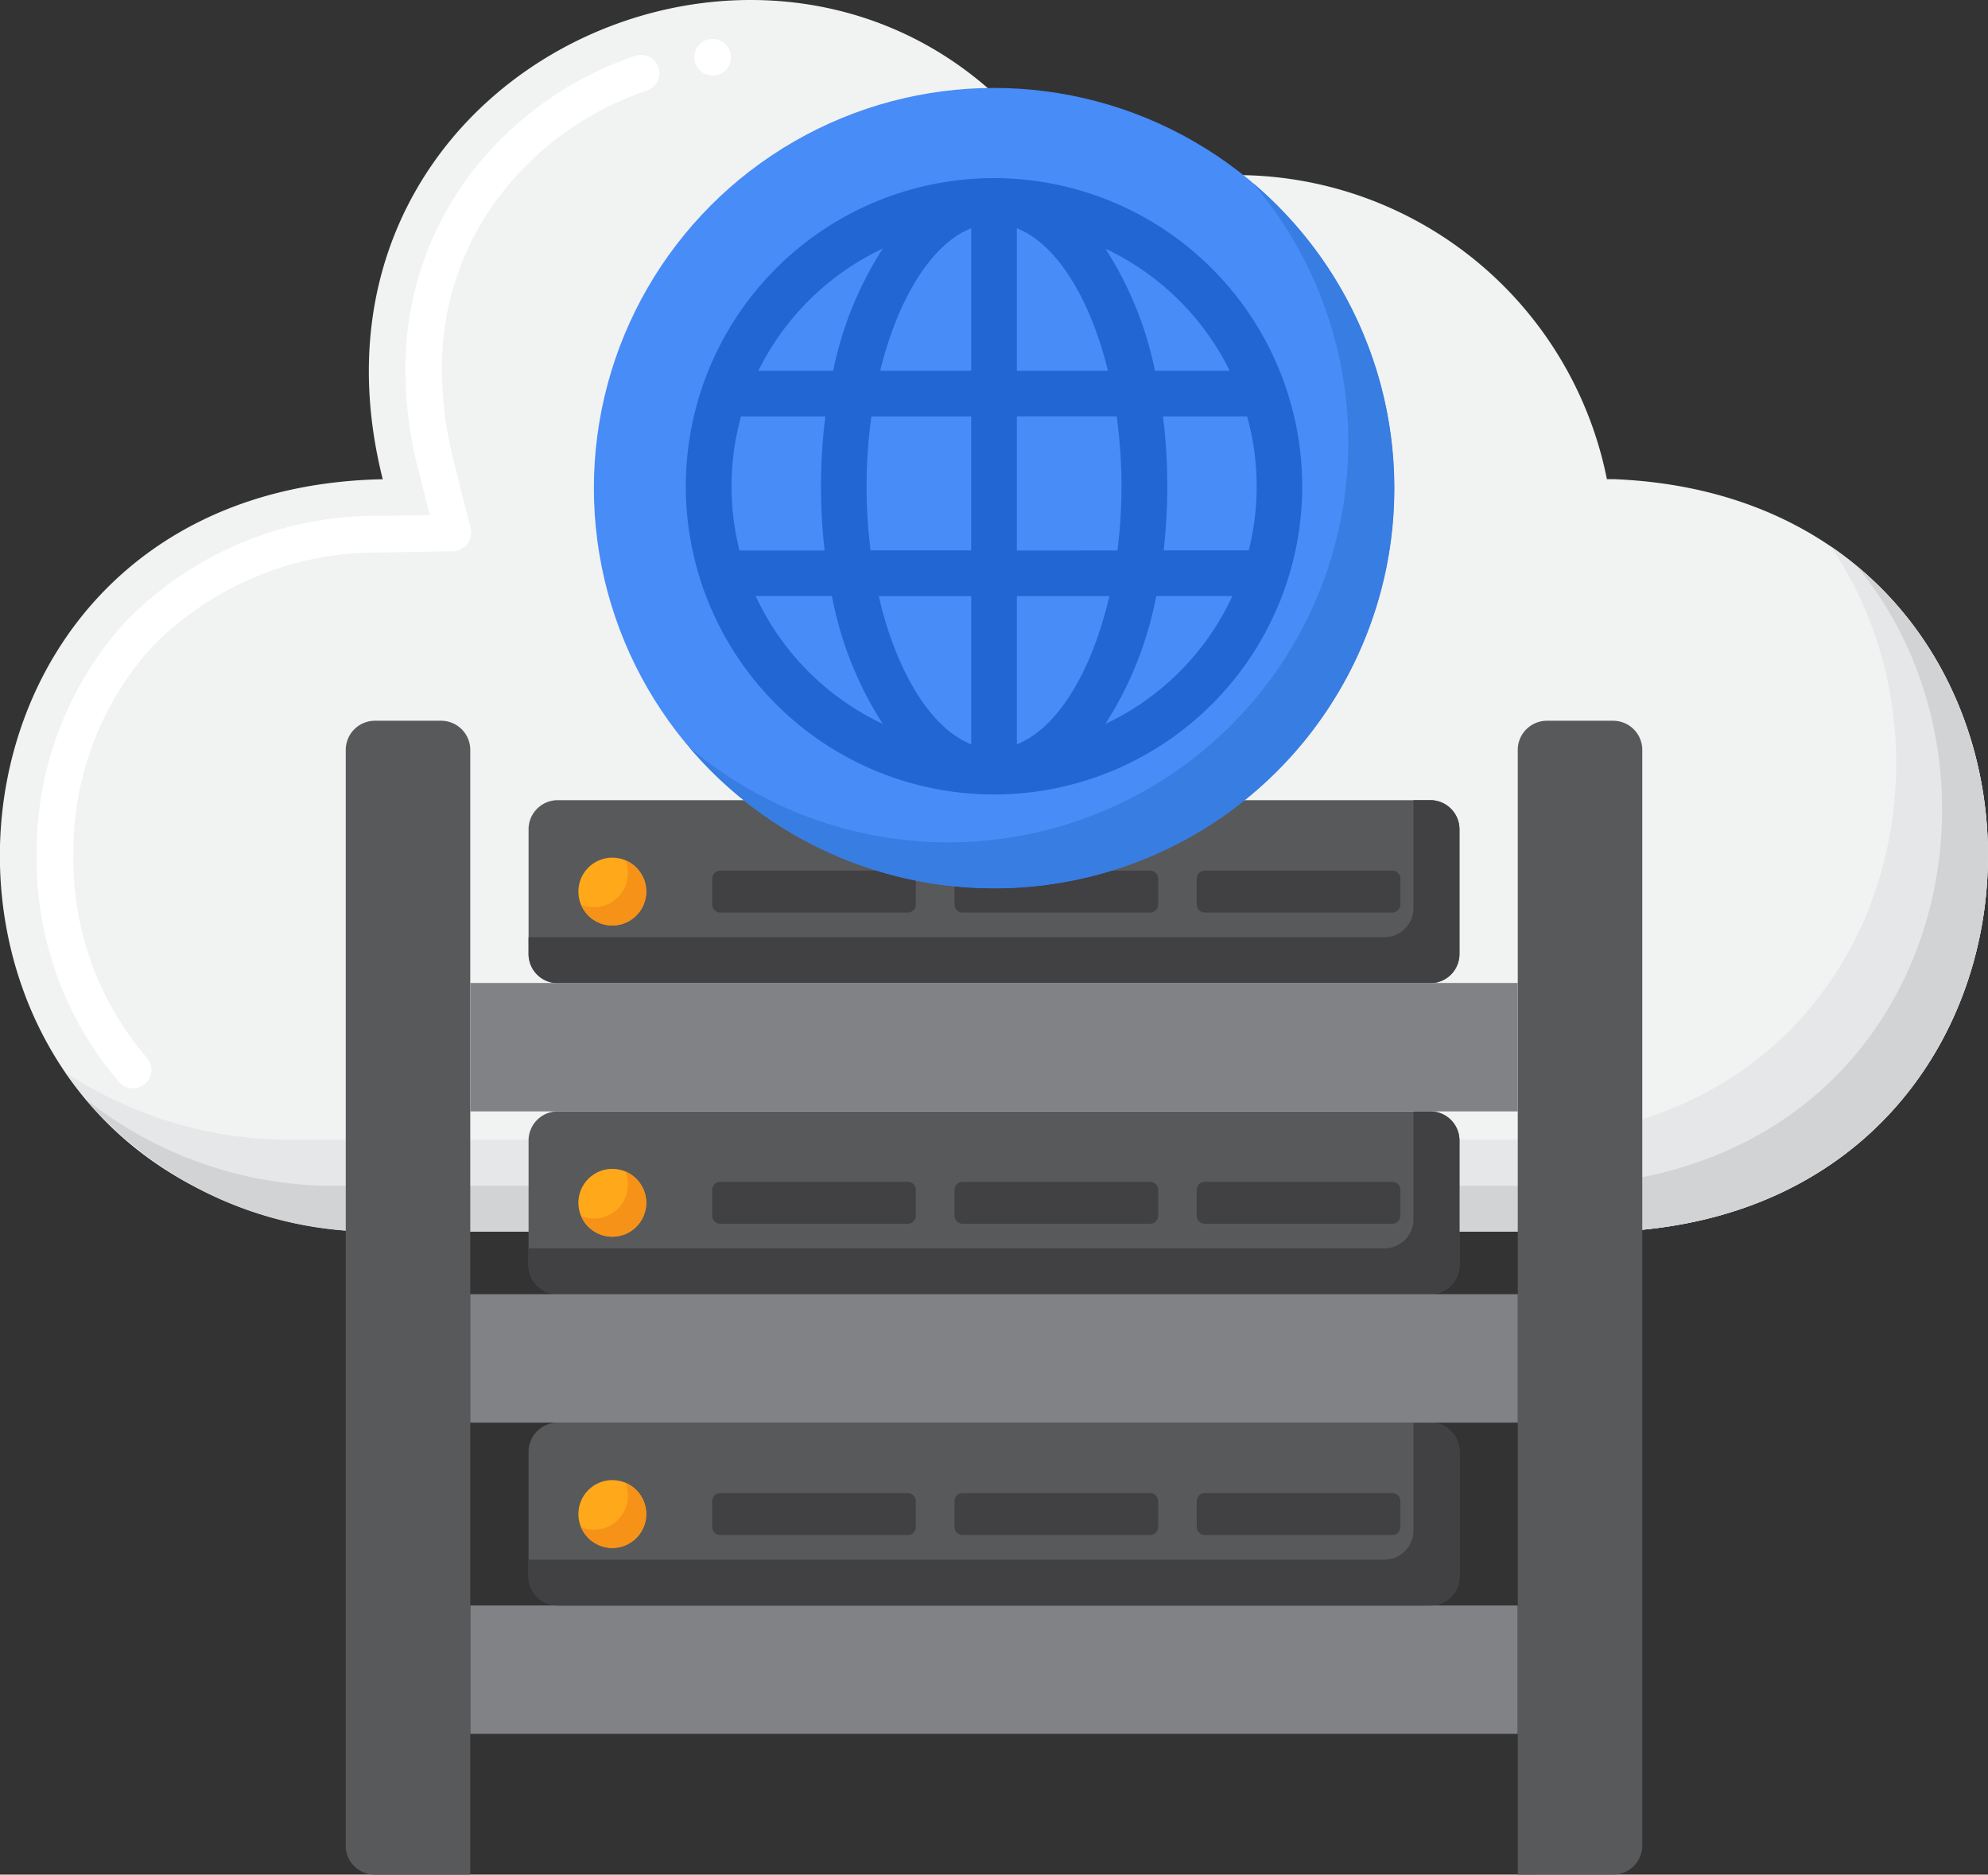
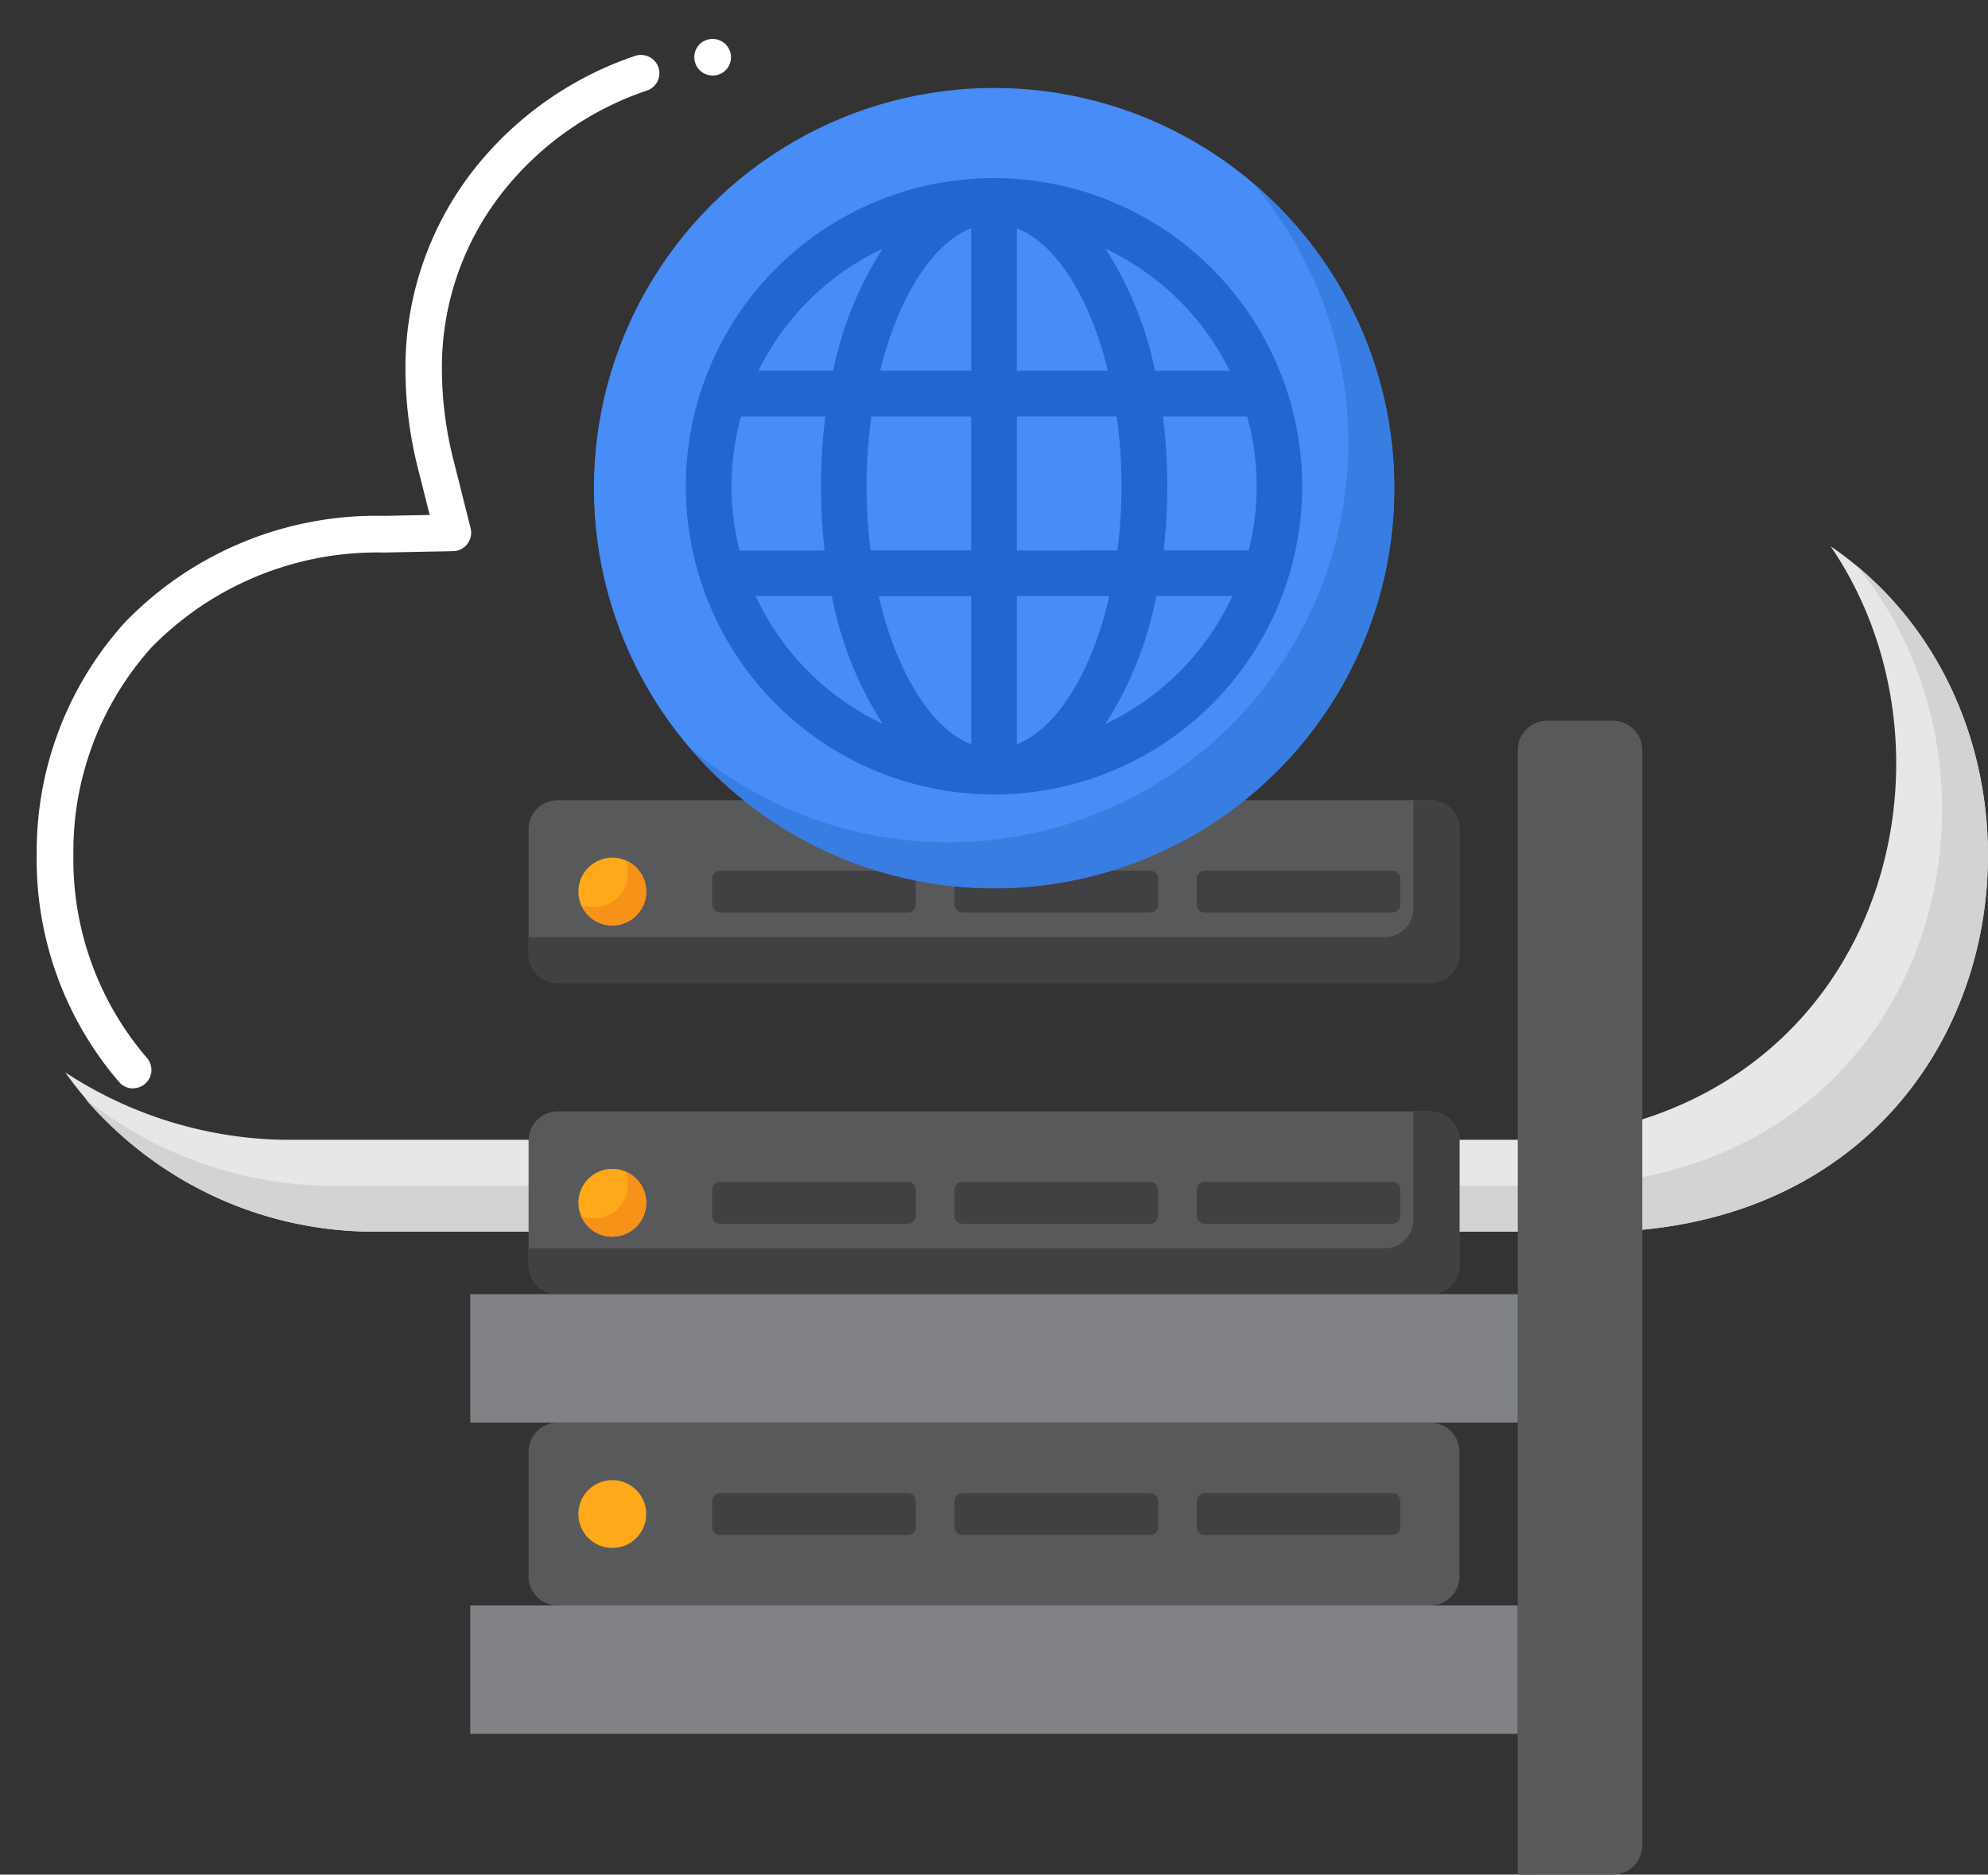
<svg xmlns="http://www.w3.org/2000/svg" width="58.951" height="55.591" viewBox="0 0 58.951 55.591">
  <rect x="0" y="0" width="58.951" height="55.591" fill="#333333" stroke="none" />
  <g id="services-info-hosting" transform="translate(-19.65 -20.448)">
    <g id="Group_1219" data-name="Group 1219" transform="translate(19.649 20.448)">
      <g id="Group_1218" data-name="Group 1218" transform="translate(0)">
-         <path id="Path_1498" data-name="Path 1498" d="M67.5,34.657l-.2,0A11.209,11.209,0,0,0,51.724,26.62C45.4,14.725,27.671,21.456,31,34.66c-14.969.292-15.221,21.679-.251,22.313H67.5C82.291,56.391,82.309,35.247,67.5,34.657Z" transform="translate(-19.649 -20.448)" fill="#f1f2f2" />
-       </g>
+         </g>
    </g>
    <g id="Group_1221" data-name="Group 1221" transform="translate(21.585 36.65)">
      <g id="Group_1220" data-name="Group 1220">
        <path id="Path_1499" data-name="Path 1499" d="M79.115,80c4.394,6.43,1.336,17.189-9.155,17.6H33.211a12.171,12.171,0,0,1-6.446-2,11.2,11.2,0,0,0,9.166,4.724h36.75C84.871,99.845,87.026,85.4,79.115,80Z" transform="translate(-26.765 -80.002)" fill="#e6e7e8" />
      </g>
    </g>
    <g id="Group_1223" data-name="Group 1223" transform="translate(22.171 37.234)">
      <g id="Group_1222" data-name="Group 1222" transform="translate(0 0)">
        <path id="Path_1500" data-name="Path 1500" d="M81.458,82.147c5.22,6.3,2.357,17.949-8.57,18.379H36.139a11.854,11.854,0,0,1-7.221-2.586,11.373,11.373,0,0,0,8.581,3.947h36.75C86.022,101.423,88.434,87.929,81.458,82.147Z" transform="translate(-28.918 -82.147)" fill="#d1d3d4" />
      </g>
    </g>
    <g id="Group_1225" data-name="Group 1225" transform="translate(20.738 21.601)">
      <g id="Group_1224" data-name="Group 1224" transform="translate(0)">
        <path id="Path_1501" data-name="Path 1501" d="M26.509,55.81a.543.543,0,0,1-.411-.185,10.115,10.115,0,0,1-2.448-6.712v-.128A10.13,10.13,0,0,1,26.256,42a10.365,10.365,0,0,1,7.68-3.169l1.368-.027-.335-1.328a12.06,12.06,0,0,1-.384-2.957,9.522,9.522,0,0,1,2.01-5.934,10.267,10.267,0,0,1,4.8-3.395.551.551,0,0,1,.691.337.545.545,0,0,1-.337.691,9.175,9.175,0,0,0-4.3,3.036,8.381,8.381,0,0,0-1.782,5.264,10.962,10.962,0,0,0,.351,2.691l.5,1.991a.546.546,0,0,1-.514.677l-2.054.041a9.362,9.362,0,0,0-6.9,2.819A9.045,9.045,0,0,0,24.738,48.8v.109a9.025,9.025,0,0,0,2.179,5.993.543.543,0,0,1-.049.767.531.531,0,0,1-.359.136ZM43.692,25.773a.544.544,0,0,1-.424-.882.536.536,0,0,1,.365-.2.544.544,0,0,1,.487.879.537.537,0,0,1-.365.2A.461.461,0,0,1,43.692,25.773Z" transform="translate(-23.65 -24.686)" fill="#fff" />
      </g>
    </g>
    <g id="Group_1255" data-name="Group 1255" transform="translate(29.903 41.822)">
      <g id="Group_1226" data-name="Group 1226" transform="translate(3.692 26.235)">
        <path id="Path_1502" data-name="Path 1502" d="M0,0H3.808V31.062H0Z" transform="translate(31.062) rotate(90)" fill="#808285" />
      </g>
      <g id="Group_1234" data-name="Group 1234" transform="translate(5.421 2.355)">
        <g id="Group_1227" data-name="Group 1227">
          <path id="Path_1503" data-name="Path 1503" d="M104.006,113.088H78.13a.864.864,0,0,1-.864-.864v-3.693a.864.864,0,0,1,.864-.864h25.876a.864.864,0,0,1,.864.864v3.693A.865.865,0,0,1,104.006,113.088Z" transform="translate(-77.266 -107.667)" fill="#58595b" />
        </g>
        <g id="Group_1228" data-name="Group 1228">
          <path id="Path_1504" data-name="Path 1504" d="M104.006,107.667h-.5v3.2a.864.864,0,0,1-.864.864H77.266v.5a.864.864,0,0,0,.864.864h25.876a.864.864,0,0,0,.864-.864v-3.693A.865.865,0,0,0,104.006,107.667Z" transform="translate(-77.266 -107.667)" fill="#414042" />
        </g>
        <g id="Group_1229" data-name="Group 1229" transform="translate(1.477 1.704)">
          <circle id="Ellipse_24" data-name="Ellipse 24" cx="1.006" cy="1.006" r="1.006" fill="#ffa91a" />
        </g>
        <g id="Group_1230" data-name="Group 1230" transform="translate(1.554 1.781)">
          <path id="Path_1505" data-name="Path 1505" d="M84.293,114.213a1.007,1.007,0,0,1-1.315,1.315,1.006,1.006,0,1,0,1.315-1.315Z" transform="translate(-82.978 -114.213)" fill="#f79219" />
        </g>
        <g id="Group_1231" data-name="Group 1231" transform="translate(19.815 2.089)">
          <path id="Path_1506" data-name="Path 1506" d="M155.9,116.589h-5.56a.239.239,0,0,1-.239-.239v-.764a.239.239,0,0,1,.239-.239h5.56a.239.239,0,0,1,.239.239v.764A.239.239,0,0,1,155.9,116.589Z" transform="translate(-150.102 -115.346)" fill="#414042" />
        </g>
        <g id="Group_1232" data-name="Group 1232" transform="translate(12.63 2.089)">
          <path id="Path_1507" data-name="Path 1507" d="M129.492,116.589h-5.56a.239.239,0,0,1-.239-.239v-.764a.239.239,0,0,1,.239-.239h5.56a.239.239,0,0,1,.239.239v.764A.239.239,0,0,1,129.492,116.589Z" transform="translate(-123.692 -115.346)" fill="#414042" />
        </g>
        <g id="Group_1233" data-name="Group 1233" transform="translate(5.445 2.089)">
          <path id="Path_1508" data-name="Path 1508" d="M103.082,116.589h-5.56a.239.239,0,0,1-.239-.239v-.764a.239.239,0,0,1,.239-.239h5.56a.239.239,0,0,1,.239.239v.764A.239.239,0,0,1,103.082,116.589Z" transform="translate(-97.282 -115.346)" fill="#414042" />
        </g>
      </g>
      <g id="Group_1242" data-name="Group 1242" transform="translate(5.421 11.584)">
        <g id="Group_1235" data-name="Group 1235">
          <path id="Path_1509" data-name="Path 1509" d="M104.006,147.014H78.13a.864.864,0,0,1-.864-.864v-3.693a.864.864,0,0,1,.864-.864h25.876a.864.864,0,0,1,.864.864v3.693A.865.865,0,0,1,104.006,147.014Z" transform="translate(-77.266 -141.593)" fill="#58595b" />
        </g>
        <g id="Group_1236" data-name="Group 1236">
          <path id="Path_1510" data-name="Path 1510" d="M104.006,141.593h-.5v3.2a.864.864,0,0,1-.864.864H77.266v.5a.864.864,0,0,0,.864.864h25.876a.864.864,0,0,0,.864-.864v-3.693A.865.865,0,0,0,104.006,141.593Z" transform="translate(-77.266 -141.593)" fill="#414042" />
        </g>
        <g id="Group_1237" data-name="Group 1237" transform="translate(1.477 1.704)">
          <circle id="Ellipse_25" data-name="Ellipse 25" cx="1.006" cy="1.006" r="1.006" fill="#ffa91a" />
        </g>
        <g id="Group_1238" data-name="Group 1238" transform="translate(1.554 1.781)">
          <path id="Path_1511" data-name="Path 1511" d="M84.293,148.139a1.007,1.007,0,0,1-1.315,1.316,1.006,1.006,0,1,0,1.315-1.316Z" transform="translate(-82.978 -148.139)" fill="#f79219" />
        </g>
        <g id="Group_1239" data-name="Group 1239" transform="translate(19.815 2.089)">
          <path id="Path_1512" data-name="Path 1512" d="M155.9,150.515h-5.56a.239.239,0,0,1-.239-.239v-.764a.239.239,0,0,1,.239-.239h5.56a.239.239,0,0,1,.239.239v.764A.239.239,0,0,1,155.9,150.515Z" transform="translate(-150.102 -149.272)" fill="#414042" />
        </g>
        <g id="Group_1240" data-name="Group 1240" transform="translate(12.63 2.089)">
          <path id="Path_1513" data-name="Path 1513" d="M129.492,150.515h-5.56a.239.239,0,0,1-.239-.239v-.764a.239.239,0,0,1,.239-.239h5.56a.239.239,0,0,1,.239.239v.764A.239.239,0,0,1,129.492,150.515Z" transform="translate(-123.692 -149.272)" fill="#414042" />
        </g>
        <g id="Group_1241" data-name="Group 1241" transform="translate(5.445 2.089)">
          <path id="Path_1514" data-name="Path 1514" d="M103.082,150.515h-5.56a.239.239,0,0,1-.239-.239v-.764a.239.239,0,0,1,.239-.239h5.56a.239.239,0,0,1,.239.239v.764A.239.239,0,0,1,103.082,150.515Z" transform="translate(-97.282 -149.272)" fill="#414042" />
        </g>
      </g>
      <g id="Group_1250" data-name="Group 1250" transform="translate(5.421 20.814)">
        <g id="Group_1243" data-name="Group 1243">
          <path id="Path_1515" data-name="Path 1515" d="M104.006,180.939H78.13a.864.864,0,0,1-.864-.864v-3.693a.864.864,0,0,1,.864-.864h25.876a.864.864,0,0,1,.864.864v3.693A.864.864,0,0,1,104.006,180.939Z" transform="translate(-77.266 -175.518)" fill="#58595b" />
        </g>
        <g id="Group_1244" data-name="Group 1244" transform="translate(0 0)">
-           <path id="Path_1516" data-name="Path 1516" d="M104.006,175.519h-.5v3.2a.864.864,0,0,1-.864.864H77.266v.5a.864.864,0,0,0,.864.864h25.876a.864.864,0,0,0,.864-.864v-3.693A.864.864,0,0,0,104.006,175.519Z" transform="translate(-77.266 -175.519)" fill="#414042" />
-         </g>
+           </g>
        <g id="Group_1245" data-name="Group 1245" transform="translate(1.477 1.704)">
          <circle id="Ellipse_26" data-name="Ellipse 26" cx="1.006" cy="1.006" r="1.006" fill="#ffa91a" />
        </g>
        <g id="Group_1246" data-name="Group 1246" transform="translate(1.554 1.781)">
-           <path id="Path_1517" data-name="Path 1517" d="M84.293,182.065a1.006,1.006,0,0,1-1.315,1.315,1.006,1.006,0,1,0,1.315-1.315Z" transform="translate(-82.978 -182.065)" fill="#f79219" />
-         </g>
+           </g>
        <g id="Group_1247" data-name="Group 1247" transform="translate(19.815 2.089)">
          <path id="Path_1518" data-name="Path 1518" d="M155.9,184.441h-5.56a.239.239,0,0,1-.239-.239v-.764a.239.239,0,0,1,.239-.239h5.56a.239.239,0,0,1,.239.239v.764A.239.239,0,0,1,155.9,184.441Z" transform="translate(-150.102 -183.198)" fill="#414042" />
        </g>
        <g id="Group_1248" data-name="Group 1248" transform="translate(12.63 2.089)">
          <path id="Path_1519" data-name="Path 1519" d="M129.492,184.441h-5.56a.239.239,0,0,1-.239-.239v-.764a.239.239,0,0,1,.239-.239h5.56a.239.239,0,0,1,.239.239v.764A.239.239,0,0,1,129.492,184.441Z" transform="translate(-123.692 -183.198)" fill="#414042" />
        </g>
        <g id="Group_1249" data-name="Group 1249" transform="translate(5.445 2.089)">
          <path id="Path_1520" data-name="Path 1520" d="M103.082,184.441h-5.56a.239.239,0,0,1-.239-.239v-.764a.239.239,0,0,1,.239-.239h5.56a.239.239,0,0,1,.239.239v.764A.239.239,0,0,1,103.082,184.441Z" transform="translate(-97.282 -183.198)" fill="#414042" />
        </g>
      </g>
      <g id="Group_1251" data-name="Group 1251" transform="translate(0)">
-         <path id="Path_1521" data-name="Path 1521" d="M57.34,132.365V99.876a.864.864,0,0,1,.864-.864h1.964a.864.864,0,0,1,.864.864v33.353H58.2a.864.864,0,0,1-.864-.864Z" transform="translate(-57.34 -99.012)" fill="#58595b" />
-       </g>
+         </g>
      <g id="Group_1252" data-name="Group 1252" transform="translate(34.754)">
        <path id="Path_1522" data-name="Path 1522" d="M185.088,133.229V99.876a.864.864,0,0,1,.864-.864h1.964a.864.864,0,0,1,.864.864v32.488a.864.864,0,0,1-.864.864Z" transform="translate(-185.088 -99.012)" fill="#58595b" />
      </g>
      <g id="Group_1253" data-name="Group 1253" transform="translate(3.693 7.776)">
-         <path id="Path_1523" data-name="Path 1523" d="M0,0H3.808V31.062H0Z" transform="translate(31.062 0) rotate(90)" fill="#808285" />
-       </g>
+         </g>
      <g id="Group_1254" data-name="Group 1254" transform="translate(3.692 17.005)">
        <path id="Path_1524" data-name="Path 1524" d="M0,0H3.808V31.062H0Z" transform="translate(31.062 0) rotate(90)" fill="#808285" />
      </g>
    </g>
    <g id="Group_1259" data-name="Group 1259" transform="translate(37.261 23.056)">
      <g id="Group_1256" data-name="Group 1256" transform="translate(0)">
        <circle id="Ellipse_27" data-name="Ellipse 27" cx="11.866" cy="11.866" r="11.866" fill="#478cf7" />
      </g>
      <g id="Group_1257" data-name="Group 1257" transform="translate(2.825 2.825)">
        <path id="Path_1525" data-name="Path 1525" d="M111.489,40.416A11.863,11.863,0,0,1,94.767,57.138a11.864,11.864,0,1,0,16.722-16.722Z" transform="translate(-94.767 -40.416)" fill="#377de2" />
      </g>
      <g id="Group_1258" data-name="Group 1258" transform="translate(2.727 2.674)">
        <path id="Path_1526" data-name="Path 1526" d="M103.548,39.861A9.139,9.139,0,1,0,112.686,49a9.149,9.149,0,0,0-9.139-9.139ZM95.763,49a7.77,7.77,0,0,1,.282-2.073h2.5a16.82,16.82,0,0,0-.021,3.977H96A7.79,7.79,0,0,1,95.763,49Zm4.005,0a15.032,15.032,0,0,1,.143-2.073h2.959V50.9H99.887A15.168,15.168,0,0,1,99.768,49Zm4.457-7.651c1.172.458,2.173,2.073,2.7,4.224h-2.7Zm-1.354,0v4.224h-2.7C100.7,43.421,101.7,41.806,102.871,41.348Zm0,10.909v4.393c-1.2-.47-2.225-2.157-2.742-4.393Zm1.354,4.394V52.257h2.742C106.45,54.493,105.427,56.181,104.224,56.651Zm0-5.747V46.926h2.959a15.141,15.141,0,0,1,.023,3.977Zm4.328-3.977h2.5A7.766,7.766,0,0,1,111.1,50.9h-2.522a16.836,16.836,0,0,0-.021-3.977Zm1.983-1.354h-2.216a10.571,10.571,0,0,0-1.469-3.62A7.833,7.833,0,0,1,110.535,45.572Zm-10.29-3.62a10.574,10.574,0,0,0-1.469,3.62H96.56A7.833,7.833,0,0,1,100.245,41.952Zm-3.765,10.3h2.259a10.7,10.7,0,0,0,1.506,3.79A7.833,7.833,0,0,1,96.48,52.257Zm10.37,3.79a10.7,10.7,0,0,0,1.506-3.79h2.259A7.829,7.829,0,0,1,106.85,56.047Z" transform="translate(-94.409 -39.861)" fill="#2266d3" />
      </g>
    </g>
  </g>
</svg>